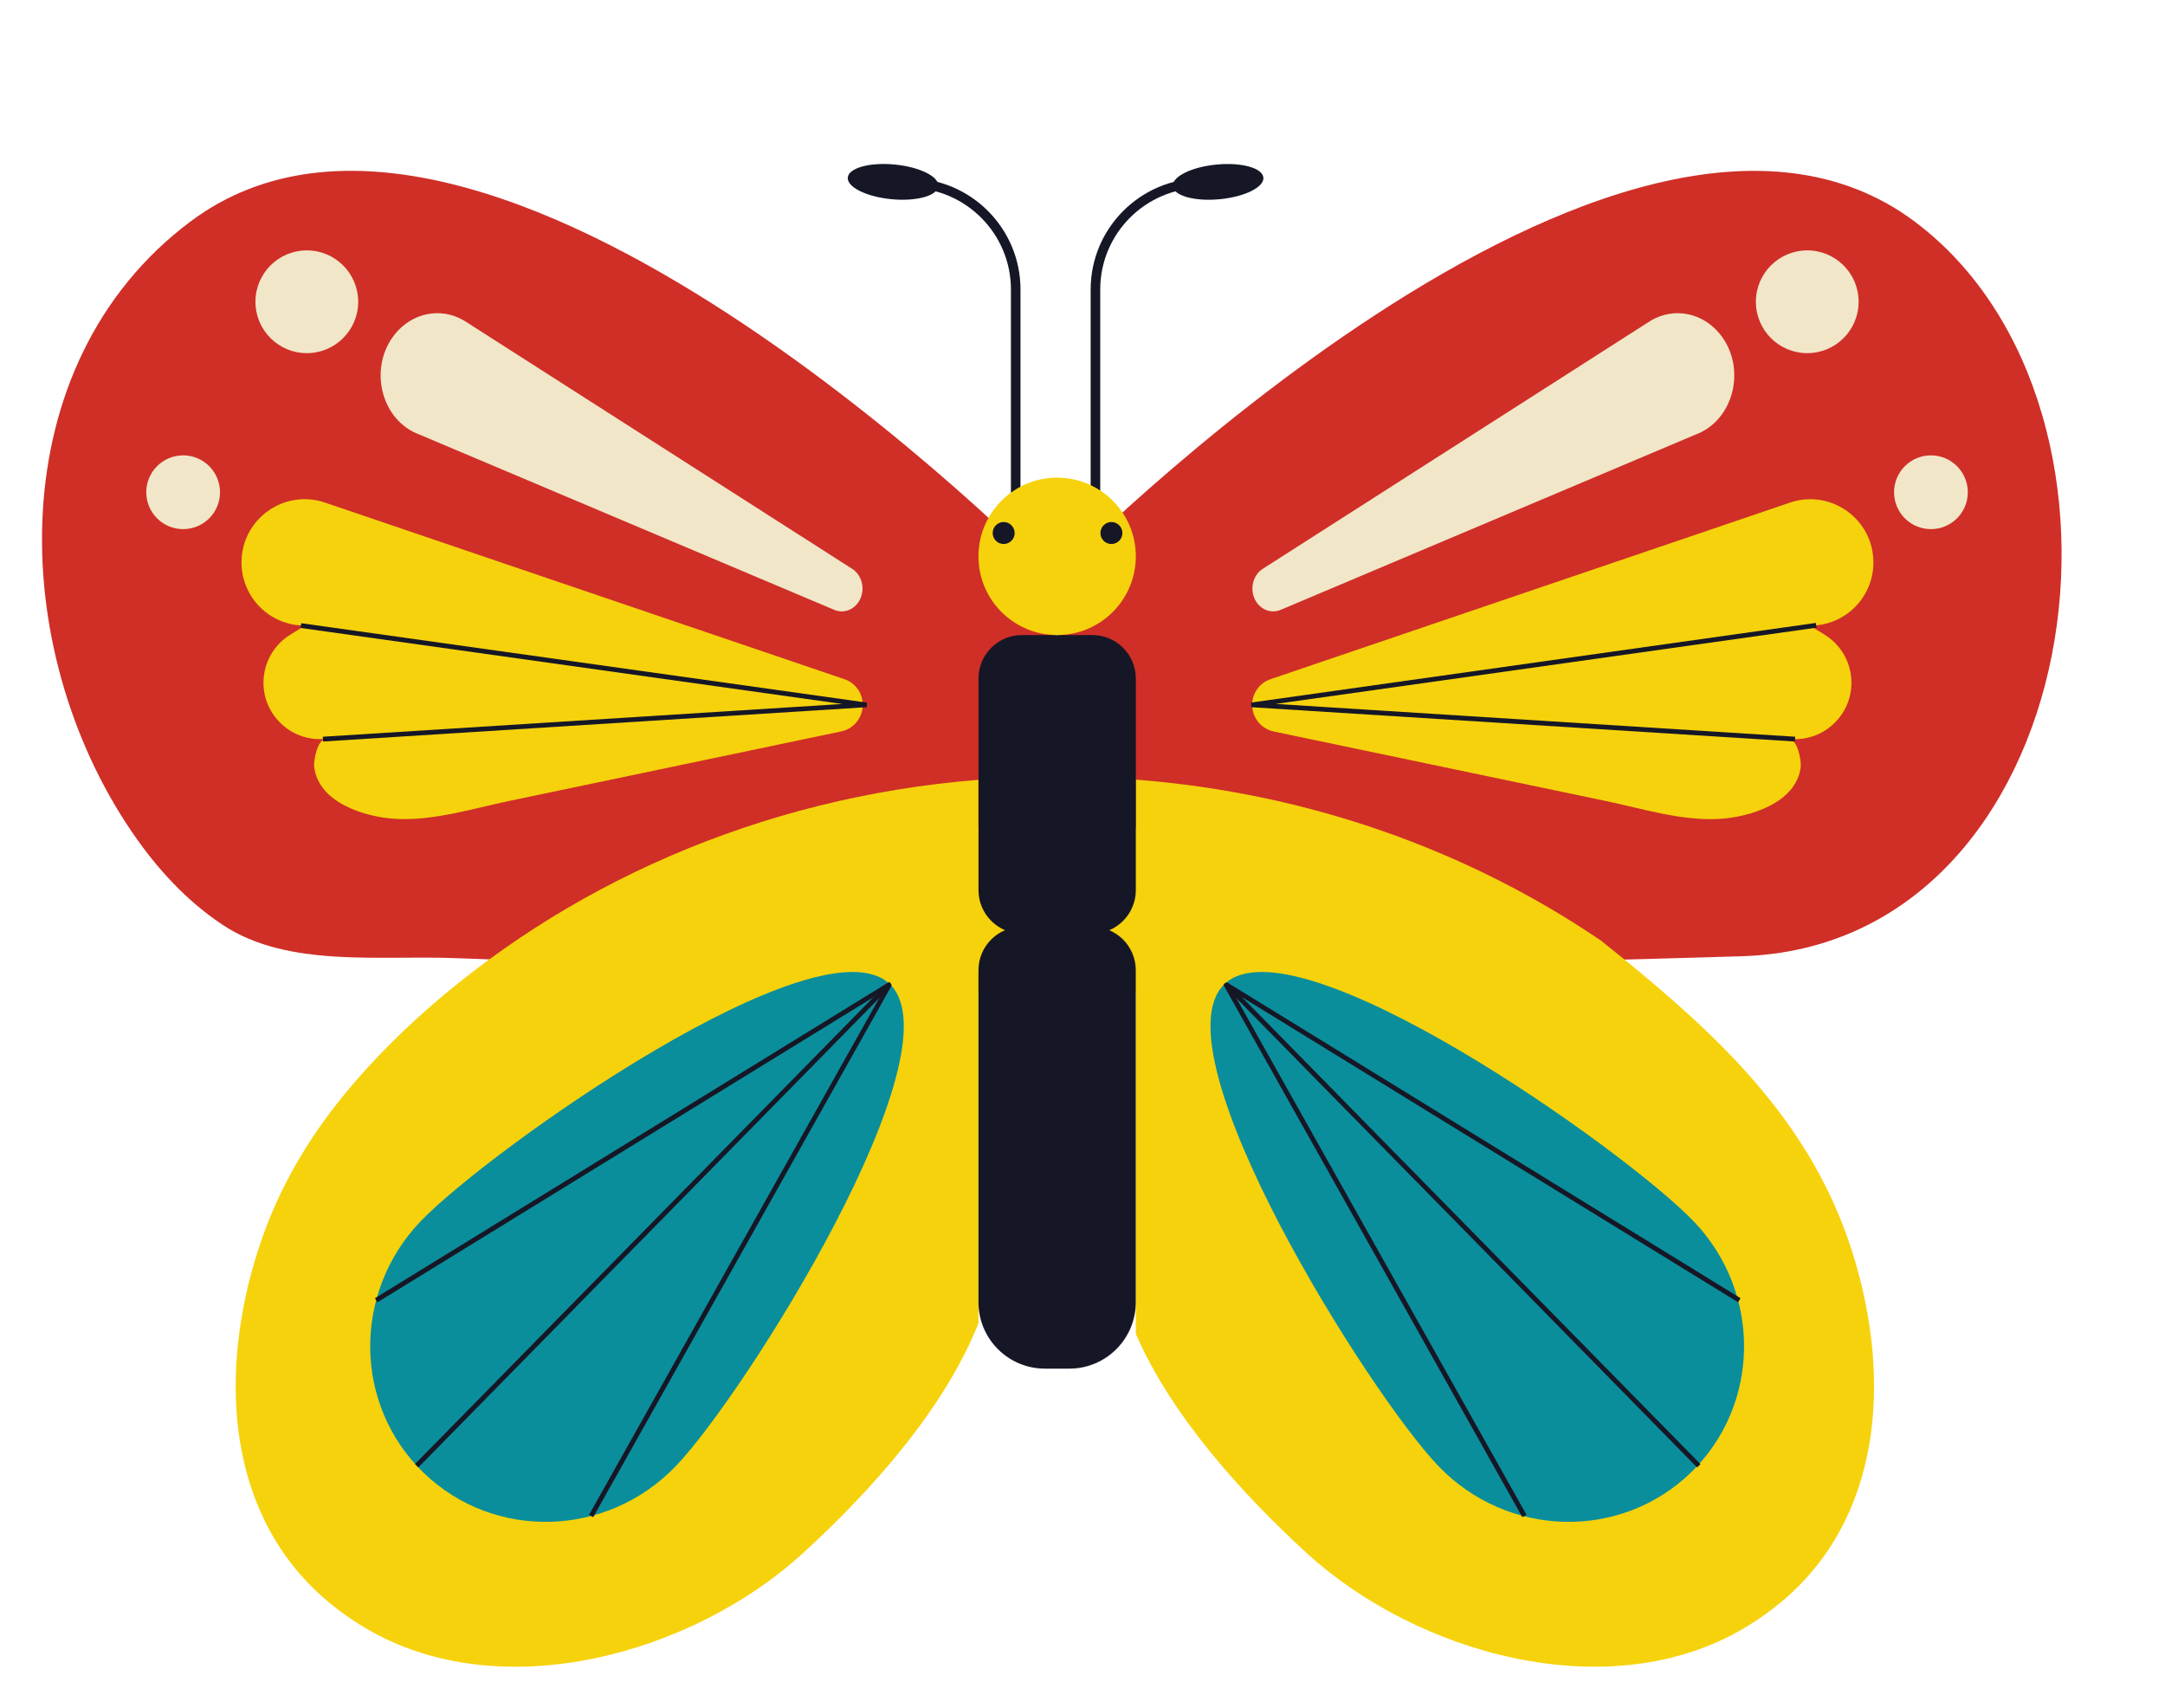
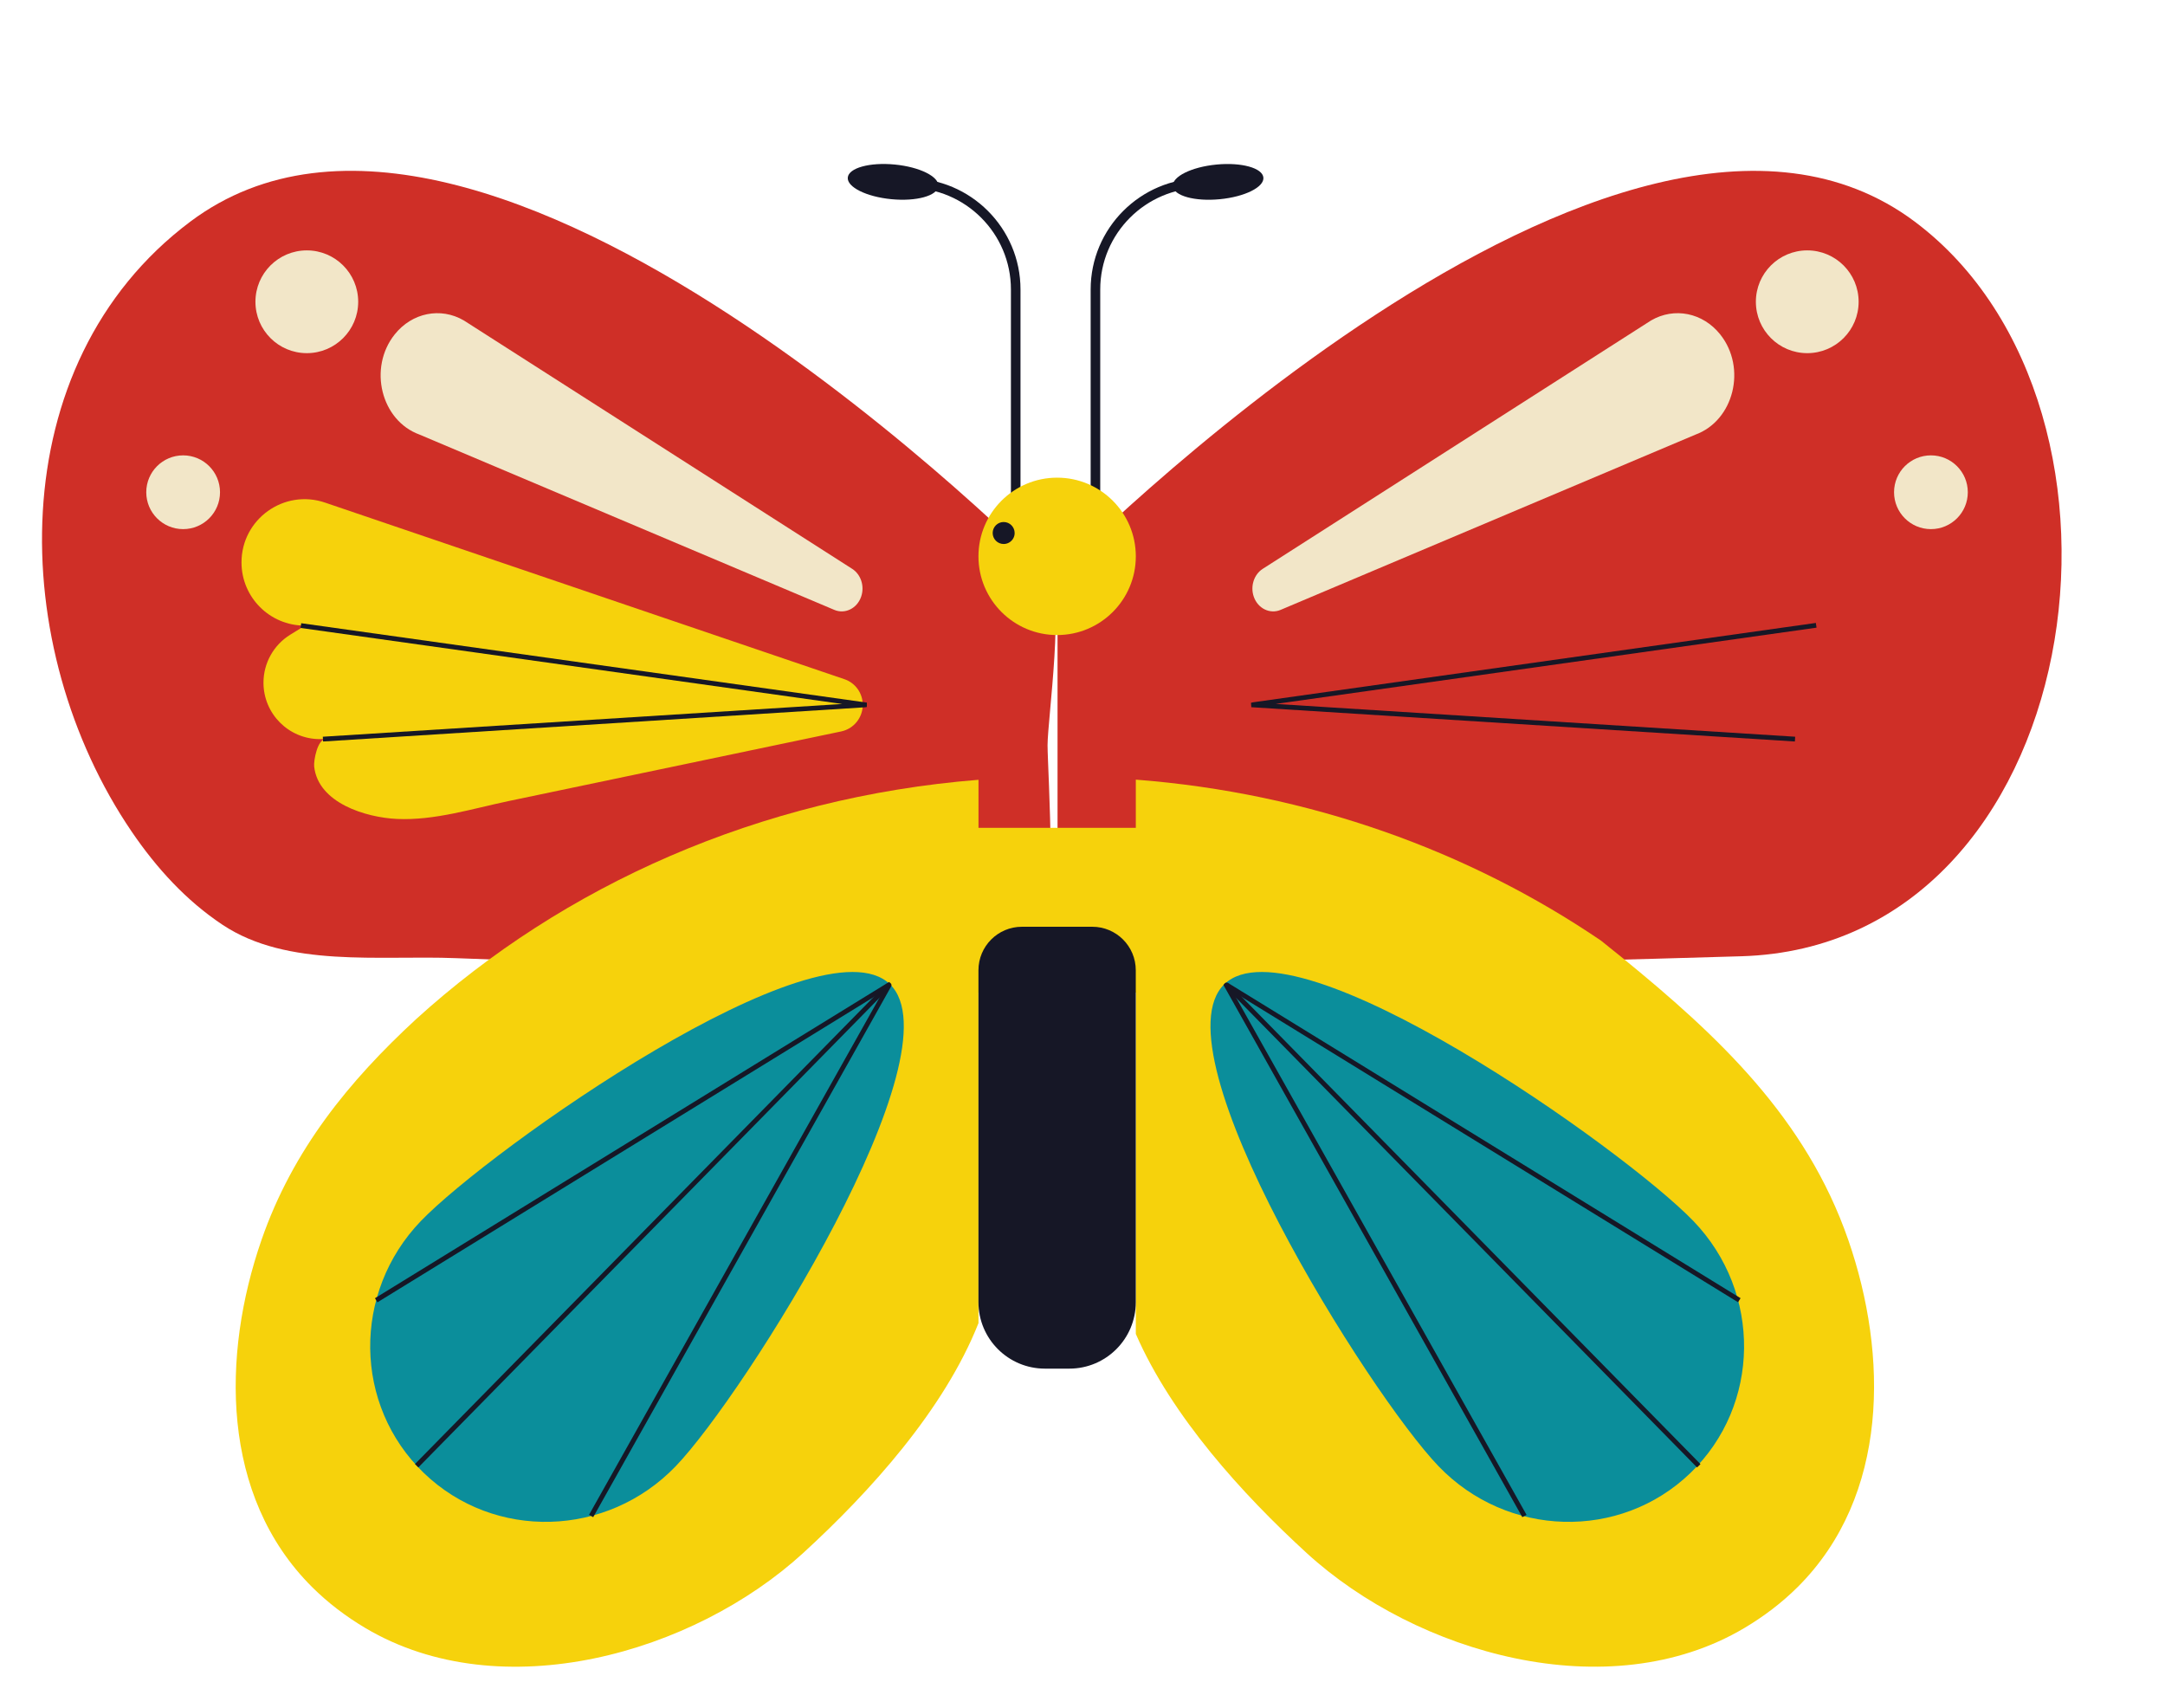
<svg xmlns="http://www.w3.org/2000/svg" height="422.9" preserveAspectRatio="xMidYMid meet" version="1.0" viewBox="-10.4 -40.6 536.0 422.9" width="536.0" zoomAndPan="magnify">
  <g>
    <g fill="#CF2F27" id="change1_1">
      <path d="M248.95,101.51c-0.33-0.34-139.22-142.01-212.26-87.23C-10.36,49.58-8.75,119.84,22.23,165.3 c6.11,8.96,13.42,17.01,22.48,23.03c16.11,10.7,38.86,7.5,57.76,8.25c47.55,1.88,95.13,2.78,142.74,2.68 c0.62-0.01,1.16-0.38,1.63-1.07c4.9-7.18,2.11-48.16,2.11-54.32C248.95,137.52,253.45,106.11,248.95,101.51z" fill="inherit" />
      <path d="M463.68,14.29c-73.13-54.85-212.26,87.23-212.26,87.23v98.01c56.46-0.53,112.89-1.73,169.33-3.42 C506.42,193.55,525.61,60.74,463.68,14.29z" fill="inherit" />
    </g>
    <g id="change2_1">
      <path d="M87.32,42.18L87.32,42.18c4.28-5.37,11.36-6.81,17.11-3.46l96.15,61.49c2.18,1.4,3.12,4.33,2.21,6.92v0 c-1.02,2.9-3.99,4.35-6.63,3.24L93.47,66.98C83.93,63.52,80.7,50.48,87.32,42.18z" fill="#F2E6C8" />
    </g>
    <g id="change2_3">
      <path d="M415.48,42.18L415.48,42.18c-4.28-5.37-11.36-6.81-17.11-3.46l-96.15,61.49c-2.18,1.4-3.12,4.33-2.21,6.92 v0c1.02,2.9,3.99,4.35,6.63,3.24l102.68-43.37C418.87,63.52,422.1,50.48,415.48,42.18z" fill="#F2E6C8" />
    </g>
    <g id="change2_5">
      <circle cx="65.56" cy="34.1" fill="#F2E6C8" r="12.72" />
    </g>
    <g id="change2_6">
      <circle cx="34.94" cy="81.25" fill="#F2E6C8" r="9.13" />
    </g>
    <g id="change2_2">
      <circle cx="437.03" cy="34.1" fill="#F2E6C8" r="12.72" />
    </g>
    <g id="change2_4">
      <circle cx="467.65" cy="81.25" fill="#F2E6C8" r="9.13" />
    </g>
  </g>
  <g>
    <g id="change3_3">
      <path d="M209.85 164.32H291.44V205.11H209.85z" fill="#F6D20C" />
    </g>
    <g id="change3_6">
      <path d="M231.84,152.43c-54.13,4.31-102.81,26.14-139.27,59.29c-16.43,15.18-30.47,32.2-38.25,54.68 c-9.84,28.43-10.13,63.26,12.52,85.83c3.96,3.95,8.45,7.34,13.25,10.19c33.58,19.9,81.16,6.32,108.37-18.6 c16.51-15.12,34.9-35.45,43.39-56.9V152.43z" fill="#F6D20C" />
    </g>
    <g id="change3_1">
      <path d="M447.21,266.4c-10.48-30.29-32.34-50.66-56.07-70c-1.72-1.4-3.46-2.79-5.2-4.18 c-32.74-22.23-72.23-36.52-115.14-39.83V289.6c8.91,20.45,26.45,39.72,42.27,54.21c27.21,24.93,74.79,38.51,108.37,18.6 c4.8-2.85,9.29-6.24,13.25-10.19C457.33,329.65,457.04,294.82,447.21,266.4z" fill="#F6D20C" />
    </g>
  </g>
  <g>
    <g id="change4_8">
      <path d="M242.25,92.75h-2.37V31.06c0-13.87-11.28-25.15-25.15-25.15V3.54c15.17,0,27.52,12.34,27.52,27.52V92.75z" fill="#161726" />
    </g>
    <g id="change4_10">
      <ellipse cx="210.7" cy="4.42" fill="#161726" rx="4.31" ry="11.26" transform="rotate(-84.491 210.698 4.42)" />
    </g>
    <g id="change4_14">
      <path d="M261.99,92.75h-2.37V31.06c0-15.17,12.34-27.52,27.52-27.52v2.37c-13.87,0-25.15,11.28-25.15,25.15V92.75z" fill="#161726" />
    </g>
    <g id="change4_13">
      <ellipse cx="291.17" cy="4.42" fill="#161726" rx="11.26" ry="4.31" transform="rotate(-5.498 291.213 4.363)" />
    </g>
    <g id="change4_3">
-       <path d="M260.03,190.51h-17.41c-5.95,0-10.77-4.82-10.77-10.77v-52.37c0-5.95,4.82-10.77,10.77-10.77h17.41 c5.95,0,10.77,4.82,10.77,10.77v52.37C270.8,185.69,265.98,190.51,260.03,190.51z" fill="#161726" />
-     </g>
+       </g>
    <g id="change4_6">
      <path d="M254.34,298.19h-6.04c-9.09,0-16.46-7.37-16.46-16.46v-82.15c0-5.95,4.82-10.77,10.77-10.77h17.41 c5.95,0,10.77,4.82,10.77,10.77v82.15C270.8,290.82,263.43,298.19,254.34,298.19z" fill="#161726" />
    </g>
  </g>
  <g>
    <g id="change3_5">
      <circle cx="251.32" cy="97.12" fill="#F6D20C" r="19.48" />
    </g>
    <g id="change3_4">
      <path d="M198.64,127.52L70.06,83.81c-10.14-3.45-20.67,4.09-20.67,14.81c0,8.64,7,15.64,15.64,15.64h0.08 l-3.65,2.25c-4.12,2.54-6.63,7.04-6.63,11.88c0,7.71,6.25,13.97,13.97,13.97c0,0,1.44,0,1.44,0c-2.04,0-3.02,5.31-2.86,6.79 c1,9.08,12.89,12.62,20.51,12.97c9.33,0.42,18.62-2.54,27.69-4.44c7.2-1.51,14.4-3.01,21.6-4.52c14.76-3.09,29.52-6.18,44.28-9.27 c5.46-1.14,10.93-2.29,16.39-3.43c3.11-0.65,5.34-3.4,5.34-6.58C203.2,131,201.37,128.44,198.64,127.52z" fill="#F6D20C" />
    </g>
    <g id="change3_2">
-       <path d="M304.16,127.52l128.58-43.7c10.14-3.45,20.67,4.09,20.67,14.81c0,8.64-7,15.64-15.64,15.64h-0.08 l3.65,2.25c4.12,2.54,6.63,7.04,6.63,11.88c0,7.71-6.25,13.97-13.97,13.97c0,0-1.44,0-1.44,0c2.04,0,3.02,5.31,2.86,6.79 c-1,9.08-12.89,12.62-20.51,12.97c-9.33,0.42-18.62-2.54-27.69-4.44c-7.2-1.51-14.4-3.01-21.6-4.52 c-14.76-3.09-29.52-6.18-44.28-9.27c-5.46-1.14-10.93-2.29-16.39-3.43c-3.11-0.65-5.34-3.4-5.34-6.58 C299.6,131,301.43,128.44,304.16,127.52z" fill="#F6D20C" />
-     </g>
+       </g>
  </g>
  <g>
    <g id="change5_2">
      <path d="M156.89,322.35c-17.01,17.68-44.93,18.44-62.35,1.68c-17.42-16.76-17.76-44.68-0.75-62.37 c17.01-17.68,98.69-75.4,116.12-58.64S173.9,304.67,156.89,322.35z" fill="#0B8E9B" />
    </g>
    <g id="change5_1">
      <path d="M345.75,322.35c17.01,17.68,44.93,18.44,62.35,1.68c17.42-16.76,17.76-44.68,0.75-62.37 c-17.01-17.68-98.69-75.4-116.12-58.64C275.31,219.78,328.74,304.67,345.75,322.35z" fill="#0B8E9B" />
    </g>
  </g>
  <g>
    <g id="change4_12">
      <path d="M433.97 142.95L299.39 134.46 299.32 133.36 299.88 133.24 439.16 113.6 439.33 114.77 305.43 133.65 434.04 141.77z" fill="#161726" />
    </g>
    <g id="change4_11">
      <path d="M69.59 142.95L69.52 141.77 198.11 133.66 64.01 114.84 64.18 113.67 204.21 133.32 204.22 133.89 204.2 134.42 203.63 134.49z" fill="#161726" />
    </g>
    <g id="change4_5">
      <path d="M136.46,334.96l-1.03-0.58l72.78-129.58L83.05,281.77l-0.62-1.01l127.27-78.28l0.41,0.32 c0.23,0.22,0.27,0.57,0.09,0.83L136.46,334.96z M209.97,203.7l-0.07,0.04C209.93,203.73,209.95,203.72,209.97,203.7z" fill="#161726" />
    </g>
    <g id="change4_4">
      <path d="M67.81 262.13H234.59V263.31H67.81z" fill="#161726" transform="rotate(-45.515 151.205 262.734)" />
    </g>
    <g id="change4_7">
      <path d="M366.49,334.96l-74-131.76l0.34-0.4c0.23-0.22,0.58-0.24,0.84-0.06l126.85,78.01l-0.62,1.01L294.75,204.8 l72.78,129.58L366.49,334.96z M293.73,202.98l0.04,0.07C293.76,203.03,293.75,203.01,293.73,202.98z" fill="#161726" />
    </g>
    <g id="change4_1">
      <path d="M351.16 179.34H352.34V346.12H351.16z" fill="#161726" transform="rotate(-44.477 351.759 262.735)" />
    </g>
    <g>
      <g id="change4_9">
        <path d="M240.36,92.83c-0.49,0.74-1.32,1.23-2.28,1.23c-1.5,0-2.72-1.22-2.72-2.72s1.22-2.72,2.72-2.72 s2.72,1.22,2.72,2.72C240.81,91.89,240.64,92.4,240.36,92.83" fill="#161726" />
      </g>
      <g id="change4_2">
-         <path d="M262.48,92.83c0.49,0.74,1.32,1.23,2.28,1.23c1.5,0,2.72-1.22,2.72-2.72s-1.22-2.72-2.72-2.72 s-2.72,1.22-2.72,2.72C262.04,91.89,262.2,92.4,262.48,92.83" fill="#161726" />
-       </g>
+         </g>
    </g>
  </g>
</svg>